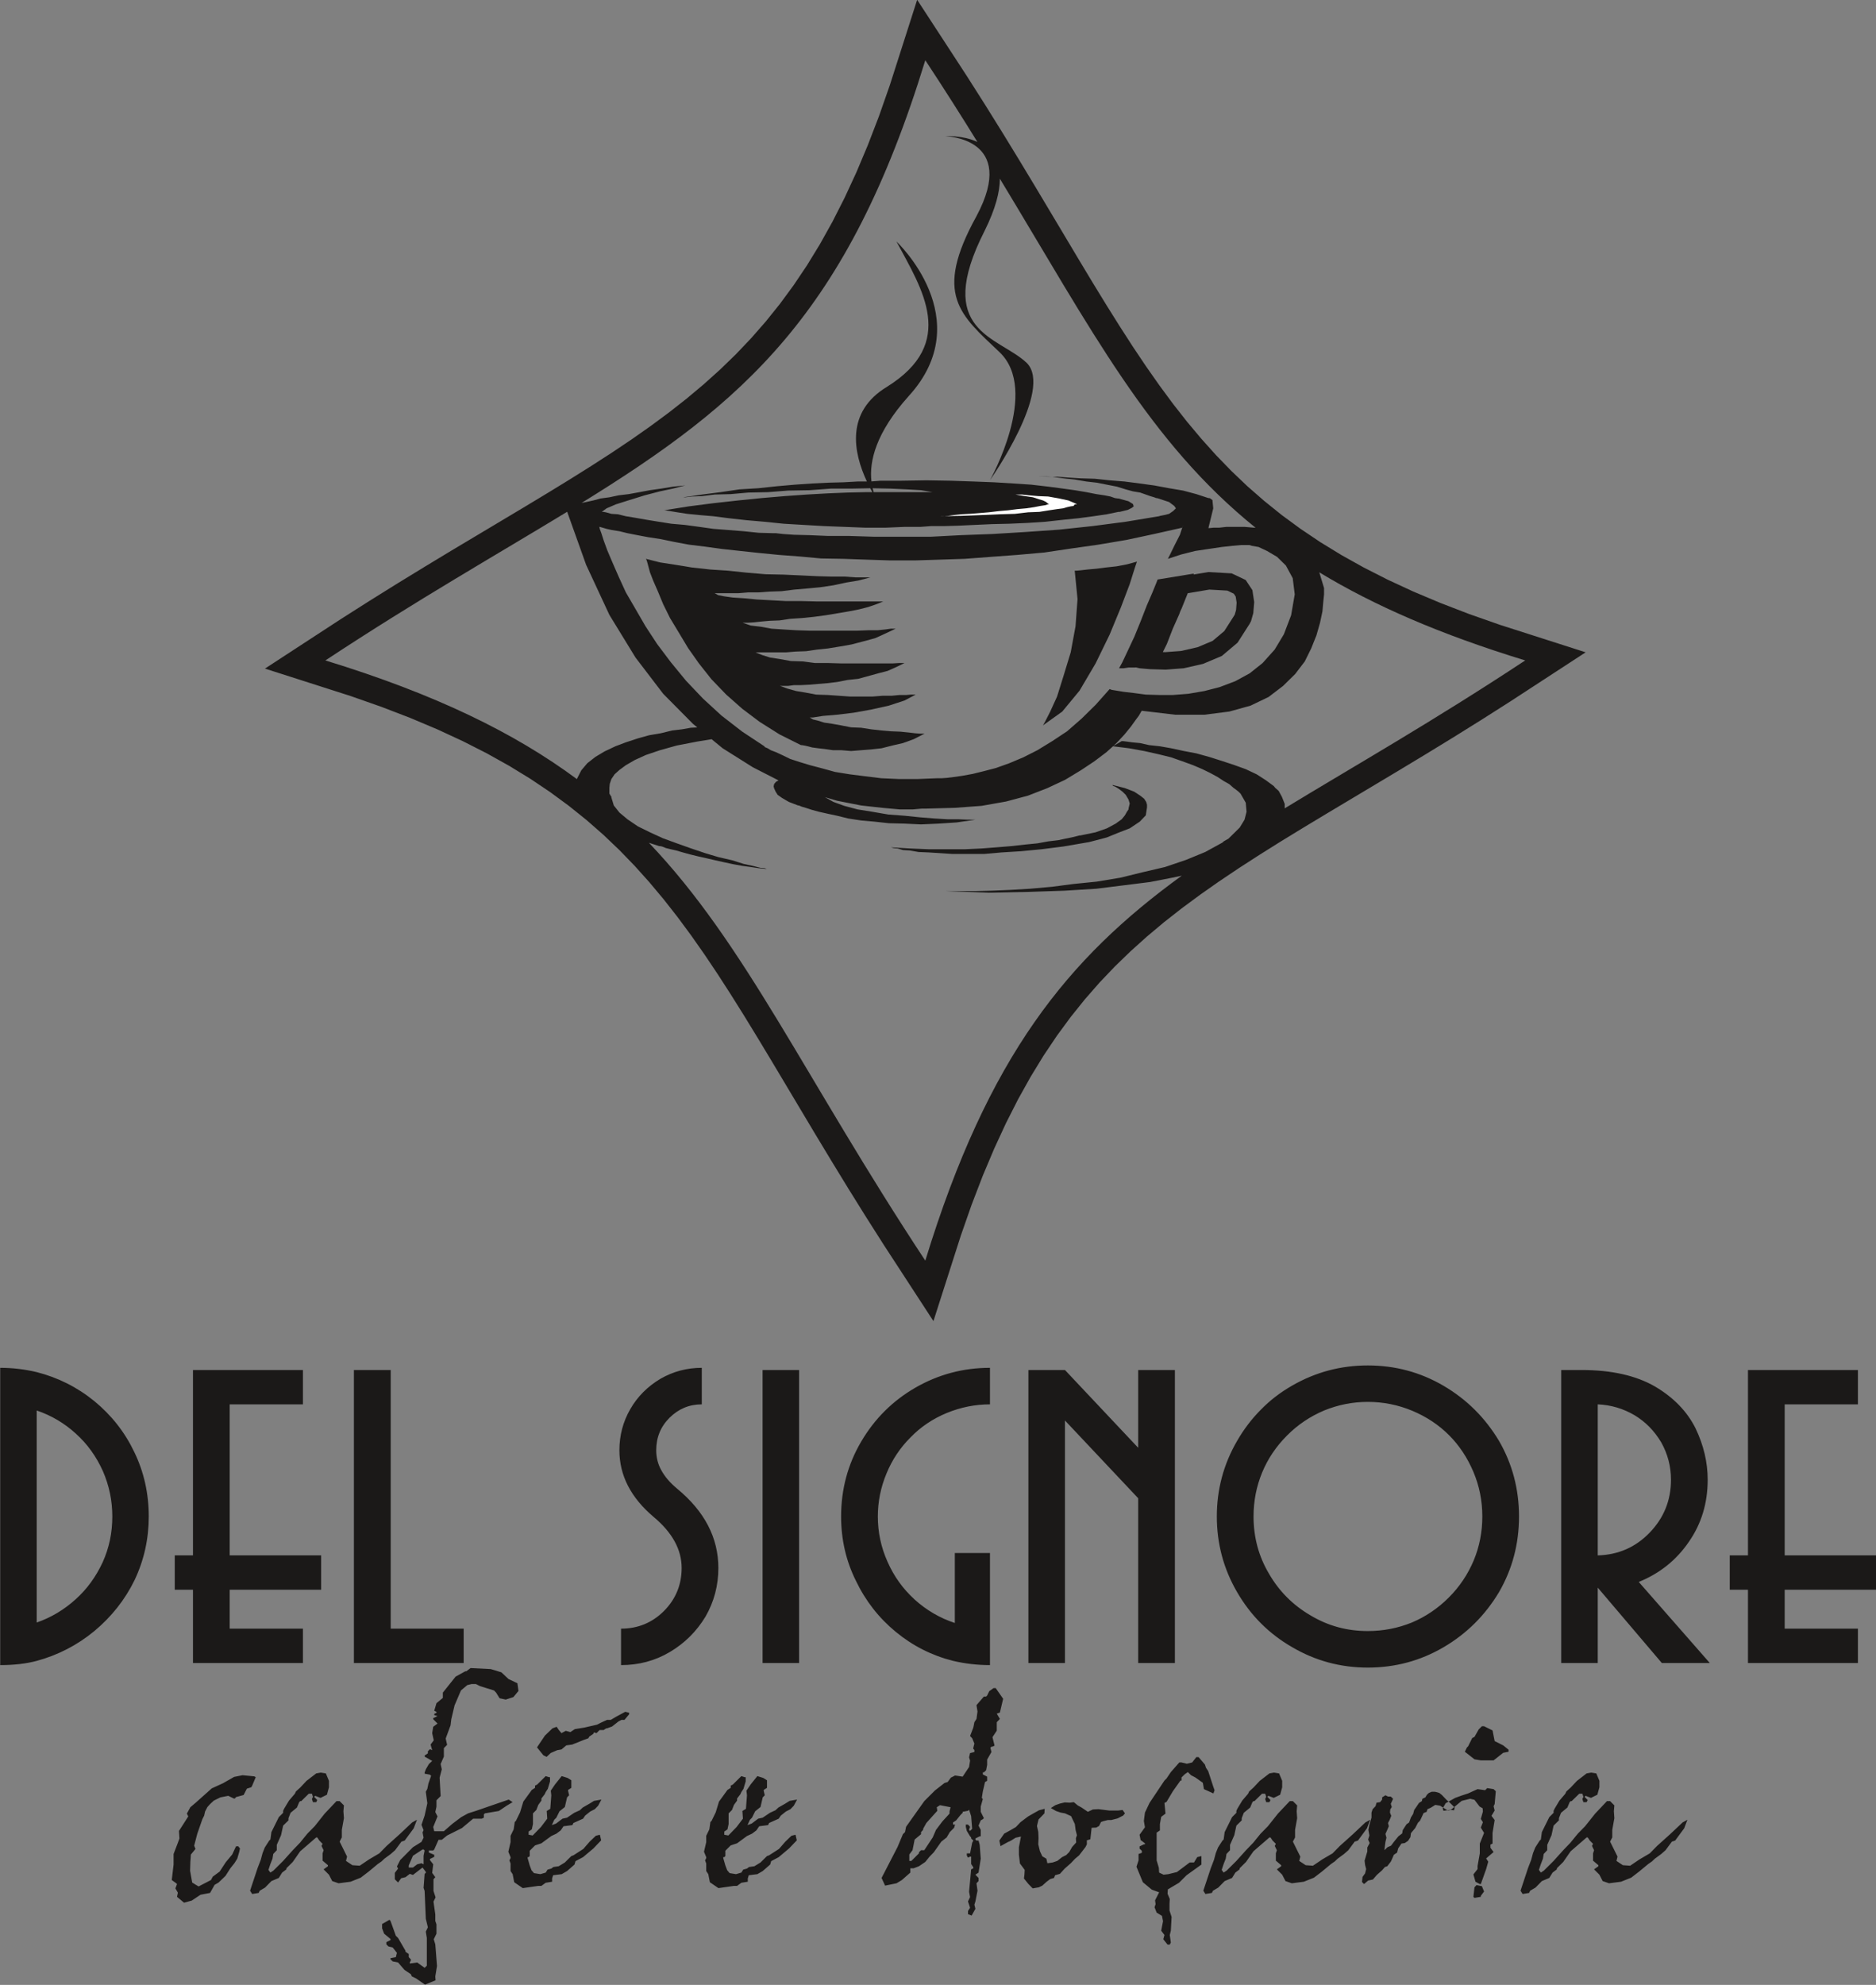
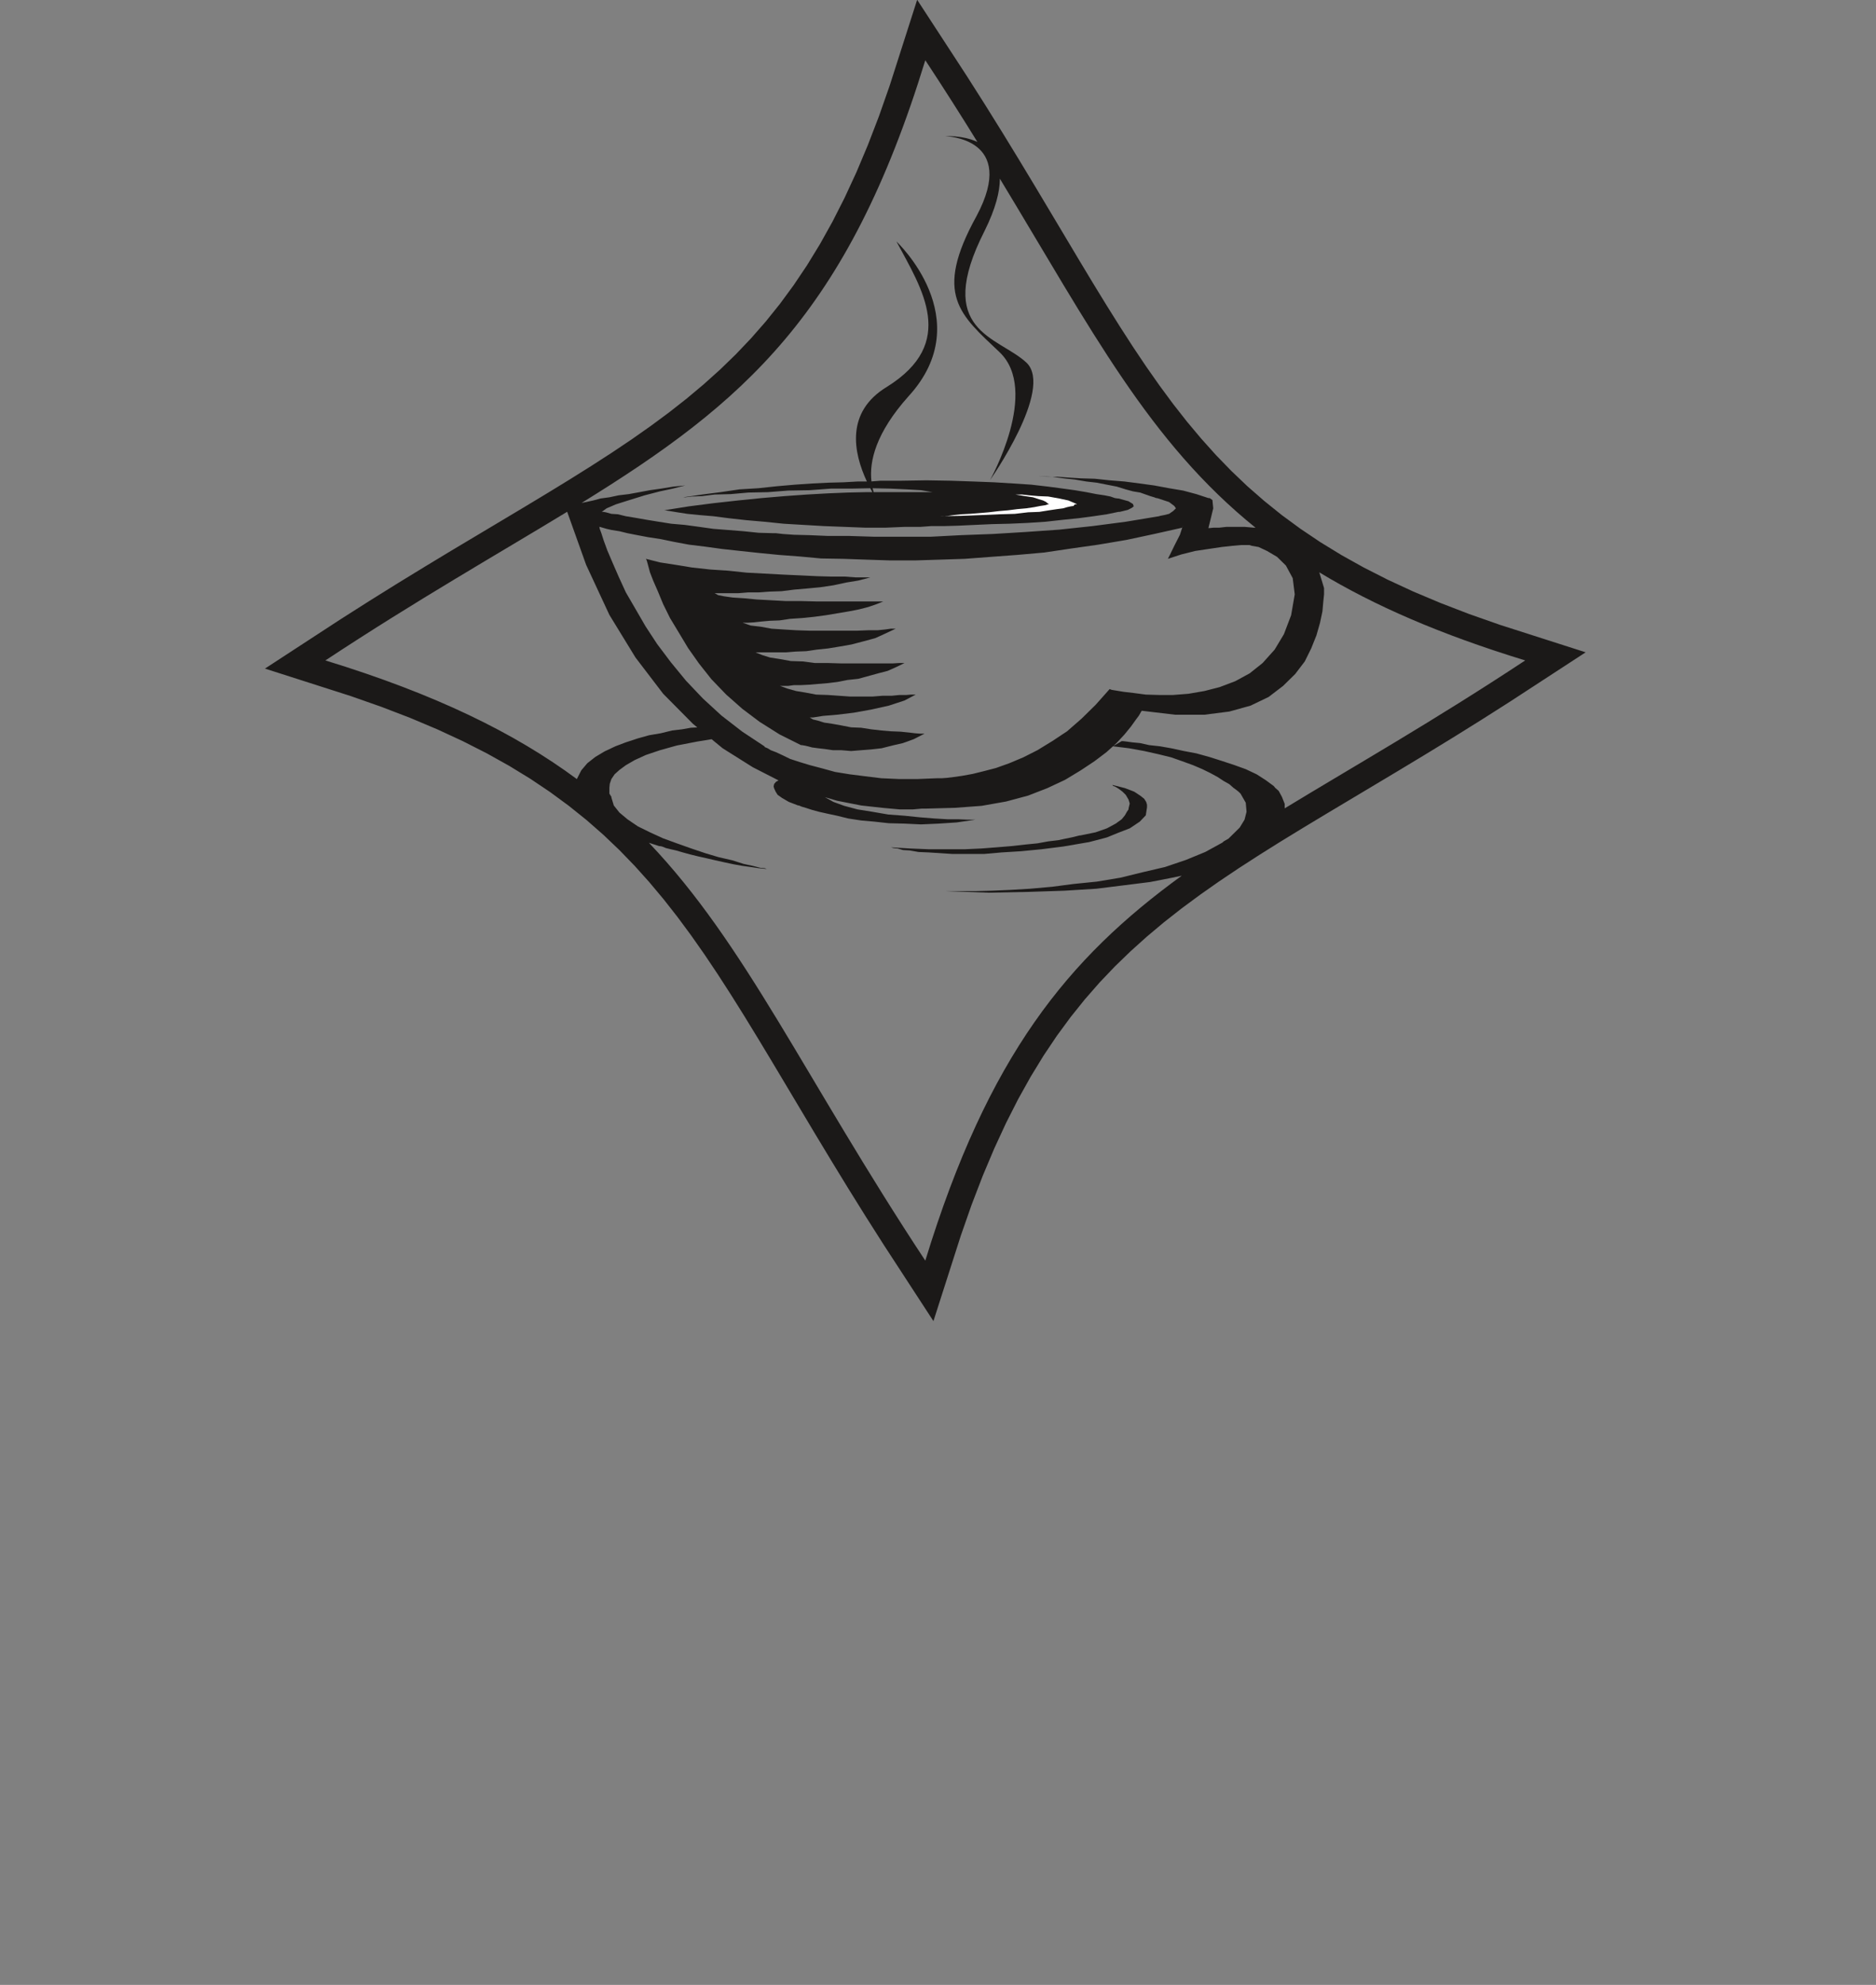
<svg xmlns="http://www.w3.org/2000/svg" width="438pt" height="463.2pt" viewBox="0 0 438 463.2" version="1.1">
  <rect x="0" y="0" width="438" height="463.2" fill="#808080" stroke="none" />
  <defs>
    <clipPath id="clip1">
-       <path d="M 40 389 L 394 389 L 394 463.199 L 40 463.199 Z M 40 389 " />
-     </clipPath>
+       </clipPath>
  </defs>
  <g id="surface1">
-     <path style=" stroke:none;fill-rule:evenodd;fill:rgb(10.594%,9.813%,9.424%);fill-opacity:1;" d="M 0.047 388.578 L 0.047 319.199 C 2.926 319.199 5.77 319.539 8.57 320.203 C 13.527 321.465 18.016 323.711 22.035 326.98 C 26.031 330.27 29.152 334.227 31.355 338.863 C 33.621 343.539 34.73 348.547 34.73 353.891 C 34.73 359.121 33.641 364.062 31.418 368.742 C 29.176 373.34 26.031 377.289 22.035 380.629 C 18.016 383.941 13.527 386.246 8.57 387.594 C 6.07 388.258 3.227 388.578 0.047 388.578 Z M 8.57 329.16 L 8.57 378.641 C 11.953 377.465 14.98 375.648 17.695 373.188 C 20.305 370.836 22.379 367.996 23.961 364.598 C 25.477 361.262 26.223 357.691 26.223 353.891 C 26.223 350.234 25.496 346.688 24.023 343.309 C 22.484 339.891 20.391 336.98 17.762 334.609 C 15.09 332.152 12.031 330.336 8.57 329.16 Z M 70.727 380.07 L 70.727 388.086 L 45.055 388.086 L 45.055 370.988 L 40.801 370.988 L 40.801 362.973 L 45.055 362.973 L 45.055 319.711 L 70.727 319.711 L 70.727 327.727 L 53.629 327.727 L 53.629 362.973 L 74.977 362.973 L 74.977 370.988 L 53.629 370.988 L 53.629 380.07 Z M 108.258 380.07 L 108.258 388.086 L 82.629 388.086 L 82.629 319.711 L 91.223 319.711 L 91.223 380.07 Z M 152.629 354.016 C 147.285 349.508 144.613 344.312 144.613 338.438 C 144.613 334.973 145.469 331.746 147.18 328.797 C 148.844 325.91 151.195 323.559 154.188 321.766 C 157.16 320.055 160.387 319.199 163.852 319.199 L 163.852 327.727 C 160.922 327.727 158.422 328.773 156.328 330.848 C 154.23 332.941 153.211 335.465 153.211 338.438 C 153.211 340.102 153.59 341.641 154.383 343.074 C 155.215 344.613 156.453 346.039 158.078 347.391 C 164.512 352.691 167.719 358.867 167.719 365.918 C 167.719 370.004 166.715 373.789 164.727 377.246 C 162.633 380.715 159.852 383.469 156.391 385.523 C 152.93 387.574 149.129 388.578 144.996 388.578 L 144.996 380.07 C 148.91 380.07 152.266 378.703 155.023 375.945 C 157.758 373.188 159.148 369.832 159.148 365.918 C 159.148 361.621 156.969 357.648 152.629 354.016 Z M 186.57 388.086 L 178.047 388.086 L 178.047 319.711 L 186.57 319.711 Z M 222.926 378.746 L 222.926 362.414 L 231.133 362.414 L 231.133 388.578 C 228.254 388.578 225.383 388.258 222.547 387.594 C 217.539 386.336 213.074 384.066 209.141 380.82 C 205.188 377.57 202.066 373.574 199.82 368.871 C 197.512 364.234 196.379 359.234 196.379 353.891 C 196.379 347.562 197.941 341.727 201.062 336.426 C 204.203 331.078 208.414 326.895 213.715 323.836 C 219.059 320.758 224.871 319.199 231.133 319.199 L 231.133 327.727 C 227.715 327.727 224.34 328.391 221.047 329.738 C 217.754 331.105 214.934 333.008 212.602 335.422 C 210.172 337.836 208.285 340.66 206.965 343.887 C 205.613 347.133 204.953 350.469 204.953 353.891 C 204.953 357.566 205.699 361.09 207.219 364.469 C 208.715 367.867 210.809 370.773 213.523 373.254 C 216.281 375.754 219.422 377.594 222.926 378.746 Z M 274.309 319.711 L 274.309 388.086 L 265.738 388.086 L 265.738 349.637 L 248.641 331.488 L 248.641 388.086 L 240.109 388.086 L 240.109 319.711 L 248.641 319.711 L 265.738 337.859 L 265.738 319.711 Z M 319.344 327.152 C 315.797 327.152 312.395 327.836 309.148 329.16 C 305.879 330.547 302.992 332.473 300.492 334.996 C 297.949 337.539 296.004 340.422 294.68 343.629 C 293.336 346.879 292.672 350.297 292.672 353.891 C 292.672 358.785 293.887 363.246 296.301 367.289 C 298.676 371.395 301.922 374.621 306.004 376.992 C 310.066 379.43 314.512 380.629 319.344 380.629 C 322.934 380.629 326.355 379.965 329.629 378.641 C 332.828 377.289 335.715 375.348 338.258 372.805 C 340.758 370.305 342.703 367.414 344.07 364.164 C 345.422 360.922 346.086 357.48 346.086 353.891 C 346.086 350.254 345.398 346.789 344.008 343.496 C 342.598 340.164 340.695 337.305 338.324 334.93 C 335.93 332.535 333.09 330.633 329.73 329.223 C 326.438 327.855 322.977 327.152 319.344 327.152 Z M 319.344 318.645 C 325.734 318.645 331.633 320.227 337.062 323.41 C 342.449 326.574 346.742 330.848 349.973 336.234 C 353.094 341.621 354.652 347.52 354.652 353.891 C 354.652 360.281 353.094 366.18 349.973 371.566 C 346.742 376.953 342.449 381.227 337.062 384.391 C 331.633 387.574 325.734 389.156 319.344 389.156 C 312.996 389.156 307.117 387.574 301.688 384.391 C 296.258 381.27 291.984 376.973 288.844 371.566 C 285.68 366.137 284.098 360.238 284.098 353.891 C 284.098 347.562 285.68 341.664 288.844 336.234 C 290.359 333.605 292.176 331.191 294.34 329.012 C 296.473 326.809 298.93 324.926 301.688 323.348 C 307.16 320.203 313.039 318.645 319.344 318.645 Z M 373.035 327.727 L 373.035 362.973 C 377.82 362.844 381.883 361.07 385.172 357.648 C 388.465 354.23 390.133 350.129 390.133 345.32 C 390.133 342.199 389.363 339.289 387.867 336.621 C 386.285 333.945 384.215 331.828 381.672 330.289 C 378.996 328.711 376.109 327.855 373.035 327.727 Z M 387.996 388.086 L 373.035 370.496 L 373.035 388.086 L 364.504 388.086 L 364.504 319.711 L 369.273 319.711 C 376.238 319.711 381.969 320.996 386.434 323.578 C 390.773 326.145 393.914 329.395 395.883 333.348 C 397.762 337.281 398.703 341.277 398.703 345.32 C 398.703 350.746 397.254 355.578 394.32 359.789 C 391.395 364.082 387.48 367.203 382.609 369.168 L 399.195 388.086 Z M 433.777 380.07 L 433.777 388.086 L 408.109 388.086 L 408.109 370.988 L 403.855 370.988 L 403.855 362.973 L 408.109 362.973 L 408.109 319.711 L 433.777 319.711 L 433.777 327.727 L 416.68 327.727 L 416.68 362.973 L 438.031 362.973 L 438.031 370.988 L 416.68 370.988 L 416.68 380.07 Z M 433.777 380.07 " />
    <path style=" stroke:none;fill-rule:evenodd;fill:rgb(10.594%,9.813%,9.424%);fill-opacity:1;" d="M 214.133 -0.047 L 225.672 17.648 L 229.965 24.398 L 234.039 30.938 L 237.914 37.273 L 241.617 43.406 L 245.164 49.34 L 248.59 55.074 L 251.898 60.617 L 255.121 65.969 L 258.285 71.133 L 261.406 76.113 L 264.504 80.914 L 267.605 85.539 L 270.73 89.988 L 273.898 94.277 L 277.133 98.402 L 280.465 102.371 L 283.898 106.199 L 287.473 109.883 L 291.203 113.441 L 295.129 116.871 L 299.254 120.191 L 303.629 123.402 L 308.254 126.512 L 313.176 129.523 L 318.414 132.445 L 323.996 135.281 L 329.945 138.035 L 336.285 140.703 L 343.039 143.305 L 350.234 145.828 L 370.211 152.227 L 352.512 163.762 L 345.762 168.055 L 339.223 172.129 L 332.887 176.004 L 326.754 179.703 L 320.82 183.254 L 315.09 186.676 L 309.547 189.988 L 304.191 193.215 L 299.027 196.371 L 294.047 199.496 L 289.246 202.594 L 284.621 205.695 L 280.172 208.82 L 275.883 211.988 L 271.758 215.223 L 267.789 218.551 L 263.965 221.988 L 260.273 225.559 L 256.719 229.289 L 253.285 233.215 L 249.969 237.344 L 246.758 241.711 L 243.648 246.344 L 240.637 251.266 L 237.715 256.504 L 234.879 262.086 L 232.129 268.035 L 229.453 274.371 L 226.855 281.129 L 224.336 288.324 L 217.934 308.301 L 206.398 290.602 L 202.105 283.852 L 198.031 277.312 L 194.156 270.977 L 190.453 264.844 L 186.906 258.91 L 183.484 253.176 L 180.172 247.633 L 176.945 242.281 L 173.785 237.117 L 170.664 232.137 L 167.566 227.336 L 164.465 222.711 L 161.34 218.262 L 158.172 213.977 L 154.934 209.852 L 151.609 205.879 L 148.172 202.051 L 144.602 198.367 L 140.867 194.809 L 136.945 191.371 L 132.816 188.059 L 128.449 184.848 L 123.816 181.738 L 118.895 178.727 L 113.656 175.805 L 108.074 172.969 L 102.129 170.215 L 95.785 167.539 L 89.031 164.945 L 81.84 162.422 L 61.859 156.027 L 79.559 144.488 L 86.309 140.195 L 92.848 136.121 L 99.184 132.246 L 105.316 128.539 L 111.254 124.996 L 116.984 121.574 L 122.527 118.262 L 127.879 115.035 L 133.047 111.871 L 138.023 108.754 L 142.824 105.656 L 147.449 102.555 L 151.898 99.43 L 156.184 96.262 L 160.309 93.027 L 164.281 89.699 L 168.109 86.262 L 171.797 82.688 L 175.352 78.953 L 178.785 75.035 L 182.102 70.906 L 185.312 66.535 L 188.422 61.906 L 191.434 56.984 L 194.355 51.746 L 197.191 46.164 L 199.945 40.215 L 202.617 33.871 L 205.215 27.121 L 207.738 19.926 Z M 181.773 182.121 L 181.18 182.441 L 180.715 182.996 L 180.715 183.18 L 180.617 183.453 L 180.715 183.914 L 181.09 184.746 L 181.555 185.48 L 182.59 186.219 L 184.18 187.141 L 186.34 187.969 L 186.523 187.969 L 187.18 188.246 L 188.117 188.52 L 189.523 188.98 L 191.211 189.441 L 193.27 189.902 L 195.426 190.363 L 198.051 191.008 L 201.051 191.469 L 204.145 191.742 L 207.52 192.113 L 211.176 192.203 L 215.02 192.387 L 219.145 192.203 L 223.363 191.926 L 227.766 191.281 L 225.891 191.281 L 223.828 191.191 L 221.301 191.191 L 218.211 191.008 L 214.738 190.73 L 211.176 190.363 L 207.426 190.086 L 203.676 189.441 L 200.211 188.887 L 197.113 188.059 L 194.586 187.141 L 192.59 186.031 L 195.426 186.863 L 201.051 187.969 L 206.02 188.52 L 210.051 188.887 L 213.145 188.887 L 215.211 188.703 L 216.145 188.703 L 222.891 188.52 L 229.172 188.059 L 234.891 187.047 L 240.047 185.664 L 244.547 183.914 L 248.672 181.984 L 252.328 179.773 L 255.516 177.656 L 258.324 175.535 L 259.852 174.16 L 263.574 174.617 L 267.137 175.262 L 270.422 175.996 L 273.422 176.734 L 276.047 177.656 L 278.574 178.574 L 280.73 179.496 L 282.605 180.414 L 284.297 181.336 L 285.699 182.258 L 287.012 182.996 L 287.945 183.824 L 288.695 184.371 L 289.164 184.746 L 289.445 185.02 L 289.633 185.203 L 290.852 187.324 L 291.039 189.441 L 290.57 191.281 L 289.445 193.121 L 288.039 194.508 L 286.824 195.703 L 285.699 196.348 L 285.422 196.621 L 281.387 198.828 L 276.887 200.676 L 272.012 202.328 L 266.855 203.531 L 261.605 204.82 L 256.074 205.738 L 250.641 206.289 L 245.672 206.938 L 240.516 207.398 L 235.828 207.676 L 231.609 207.859 L 227.859 207.949 L 220.645 207.949 L 230.859 208.32 L 240.234 208.133 L 248.484 207.859 L 255.984 207.398 L 262.637 206.57 L 268.547 205.828 L 273.699 204.82 L 275.914 204.355 C 249.336 223.637 230.691 246.344 216.035 294.191 C 187.824 251.449 174.129 220.371 151.504 196.676 L 153.902 197.453 L 154.09 197.453 L 154.559 197.539 L 155.496 197.914 L 156.621 198.188 L 157.84 198.465 L 159.43 198.926 L 161.117 199.387 L 162.992 199.848 L 165.055 200.309 L 167.023 200.766 L 169.09 201.227 L 171.242 201.688 L 173.305 202.059 L 175.273 202.328 L 177.148 202.609 L 179.023 202.789 L 178.555 202.609 L 177.523 202.516 L 175.742 202.059 L 173.59 201.598 L 170.965 200.766 L 167.773 200.031 L 164.68 199.109 L 161.398 198.004 L 158.027 196.809 L 154.746 195.609 L 151.746 194.23 L 148.934 192.848 L 146.496 191.191 L 144.621 189.621 L 143.309 187.969 L 142.746 186.121 L 142.746 185.941 L 142.559 185.664 L 142.277 185.203 L 142.277 183.824 L 142.371 182.902 L 142.746 181.797 L 143.496 180.691 L 144.621 179.68 L 146.121 178.574 L 148.184 177.379 L 150.809 176.18 L 154.09 175.074 L 158.027 173.973 L 162.805 173.051 L 166.145 172.504 L 168.715 174.617 L 175.742 179.035 Z M 155.027 119.09 L 155.309 119.09 L 156.434 119.273 L 158.117 119.551 L 160.465 119.914 L 163.273 120.195 L 166.555 120.469 L 170.117 120.93 L 174.242 121.391 L 178.465 121.758 L 182.965 122.219 L 187.648 122.496 L 192.426 122.773 L 197.113 122.953 L 201.988 123.141 L 206.77 123.141 L 211.27 122.953 L 214.926 122.953 L 217.363 122.773 L 220.363 122.773 L 223.641 122.68 L 227.578 122.496 L 231.609 122.312 L 235.641 122.219 L 239.859 122.035 L 244.078 121.758 L 248.203 121.301 L 251.859 120.93 L 255.328 120.469 L 258.422 120.012 L 261.137 119.453 L 261.422 119.453 L 262.172 119.273 L 263.297 118.996 L 264.23 118.535 L 264.699 118.164 L 264.512 117.617 L 263.48 116.973 L 261.137 116.328 L 260.949 116.328 L 260.297 116.234 L 259.262 115.867 L 257.855 115.59 L 255.98 115.312 L 253.641 114.852 L 250.922 114.395 L 248.203 114.023 L 244.734 113.562 L 240.797 113.105 L 236.578 112.828 L 232.078 112.551 L 227.297 112.367 L 221.953 112.184 L 216.336 112.09 L 210.336 112.184 L 205.551 112.184 L 203.461 112.348 C 202.922 107.672 204.469 101.004 212.152 92.441 C 228.617 74.402 209.301 56.363 209.301 56.363 C 215.316 67.559 223.551 79.996 207.09 90.266 C 197.359 96.145 199.234 105.605 202.398 112.367 L 200.211 112.367 L 196.926 112.551 L 193.363 112.645 L 189.617 112.828 L 185.59 113.105 L 181.367 113.473 L 177.055 113.934 L 172.648 114.203 L 168.242 114.852 L 163.93 115.406 L 159.527 116.051 L 159.992 116.051 L 161.59 115.867 L 163.93 115.773 L 166.84 115.406 L 170.59 115.312 L 174.715 114.945 L 179.305 114.852 L 183.992 114.484 L 189.055 114.395 L 194.02 114.023 L 198.801 114.023 L 203.18 113.938 C 203.348 114.254 203.512 114.559 203.68 114.852 L 202.086 114.852 L 197.863 114.945 L 193.363 115.129 L 188.398 115.406 L 183.242 115.773 L 177.805 116.234 L 172.367 116.785 L 166.555 117.43 L 160.84 118.164 Z M 203.734 113.938 L 207.895 114.023 L 211.738 114.203 L 215.02 114.395 L 217.738 114.852 L 203.98 114.852 C 203.887 114.559 203.805 114.254 203.734 113.938 Z M 276.047 123.141 L 269.48 124.613 L 263.012 125.996 L 256.449 127.102 L 249.984 128.02 L 243.797 128.941 L 237.516 129.496 L 231.328 129.953 L 225.234 130.414 L 219.426 130.602 L 213.613 130.785 L 207.895 130.785 L 202.27 130.602 L 196.926 130.414 L 191.676 130.324 L 186.715 129.863 L 181.84 129.496 L 177.148 129.035 L 172.84 128.574 L 168.617 128.113 L 164.59 127.562 L 160.84 127.102 L 157.367 126.453 L 154.277 125.812 L 151.277 125.352 L 148.84 124.891 L 146.496 124.43 L 144.621 123.969 L 142.84 123.691 L 141.621 123.414 L 140.684 123.141 L 140.027 122.953 L 139.934 122.953 L 140.027 123.414 L 140.402 124.43 L 140.965 126.18 L 141.809 128.48 L 143.027 131.336 L 144.434 134.559 L 146.121 138.242 L 148.371 142.109 L 150.715 146.16 L 153.434 150.305 L 156.621 154.539 L 160.18 158.871 L 164.117 163.012 L 168.43 166.973 L 173.305 170.746 L 178.465 174.156 L 178.555 174.34 L 179.215 174.617 L 179.965 175.074 L 181.18 175.535 L 182.773 176.273 L 184.465 177.102 L 186.715 177.84 L 189.148 178.574 L 191.961 179.312 L 194.961 180.141 L 198.336 180.691 L 201.988 181.152 L 205.738 181.613 L 209.863 181.797 L 214.27 181.797 L 218.77 181.613 L 219.895 181.613 L 221.113 181.523 L 222.613 181.336 L 224.578 181.062 L 227.109 180.602 L 229.734 179.953 L 232.547 179.219 L 235.641 178.113 L 238.922 176.734 L 242.203 175.074 L 245.672 172.953 L 249.141 170.656 L 252.516 167.711 L 255.797 164.488 L 259.074 160.805 L 259.547 160.988 L 260.672 161.172 L 262.355 161.449 L 264.699 161.723 L 267.512 162.094 L 270.605 162.184 L 273.887 162.184 L 277.449 161.906 L 281.199 161.262 L 284.762 160.344 L 288.414 158.961 L 291.789 157.121 L 294.789 154.727 L 297.602 151.594 L 299.758 148.004 L 301.445 143.578 L 302.289 138.703 L 301.82 134.93 L 300.227 131.98 L 298.164 129.953 L 295.82 128.574 L 293.852 127.652 L 292.258 127.371 L 291.695 127.191 L 289.82 127.191 L 287.758 127.371 L 285.23 127.652 L 279.047 128.574 L 275.762 129.402 L 272.672 130.414 L 273.137 129.496 L 274.172 127.371 L 275.48 124.797 L 276.23 122.496 Z M 162.805 169.754 L 161.305 169.828 L 159.242 170.195 L 156.902 170.473 L 154.277 171.117 L 151.559 171.578 L 148.934 172.312 L 146.121 173.234 L 143.684 174.156 L 141.152 175.352 L 138.996 176.641 L 137.121 178.113 L 135.715 179.773 L 134.777 181.613 L 134.695 181.82 C 120.133 171.031 101.684 162.004 75.969 154.121 C 97.59 139.859 116.215 129.305 132.422 119.43 L 136.84 131.797 L 142.277 143.492 L 148.371 153.438 L 154.84 161.906 L 161.773 168.906 Z M 261.887 172.953 L 262.172 172.953 L 263.012 173.051 L 264.324 173.234 L 266.199 173.414 L 268.262 173.879 L 270.797 174.156 L 273.422 174.617 L 276.422 175.262 L 279.324 175.812 L 282.324 176.641 L 285.23 177.562 L 288.039 178.484 L 290.852 179.496 L 293.383 180.691 L 295.539 182.074 L 297.414 183.453 L 297.695 183.824 L 298.539 184.562 L 299.289 185.941 L 299.945 187.598 L 299.945 188.641 C 316.086 178.816 334.617 168.309 356.098 154.121 C 336.27 148.051 320.762 141.289 308.02 133.562 L 309.133 137.23 L 309.133 138.703 L 308.945 140.539 L 308.758 142.664 L 308.195 145.328 L 307.352 148.281 L 306.133 151.32 L 304.633 154.355 L 302.383 157.305 L 299.57 160.066 L 296.195 162.645 L 291.977 164.672 L 287.012 166.051 L 281.199 166.789 L 274.355 166.789 L 266.574 165.867 L 266.387 166.145 L 265.922 166.973 L 265.172 167.984 L 264.047 169.551 L 262.547 171.395 L 260.672 173.414 L 259.906 174.109 Z M 231.148 112.035 C 231.148 112.035 242.863 91.199 233.363 82.176 C 224.184 73.469 217.852 68.805 227.98 50.453 C 237.797 32.102 220.699 31.789 220.699 31.789 C 220.699 31.789 224.688 31.492 228.203 33.129 C 224.438 27.039 220.414 20.695 216.035 14.059 C 197.891 73.289 173.645 93.996 135.797 117.363 L 136.84 117.156 L 138.527 116.785 L 140.215 116.328 L 142.277 116.051 L 144.434 115.59 L 146.777 115.312 L 149.309 114.852 L 151.746 114.395 L 154.371 114.023 L 157.184 113.562 L 159.992 113.289 L 159.242 113.473 L 157.09 114.023 L 154.09 114.664 L 150.527 115.59 L 146.965 116.695 L 143.777 117.703 L 141.621 118.629 L 140.496 119.453 L 140.871 119.453 L 141.434 119.551 L 142.746 119.914 L 144.246 120.012 L 146.121 120.469 L 148.371 120.84 L 150.996 121.301 L 153.809 121.758 L 156.715 122.219 L 159.898 122.496 L 163.273 122.953 L 166.555 123.414 L 170.117 123.691 L 173.59 123.969 L 177.148 124.336 L 180.617 124.43 L 181.18 124.43 L 182.773 124.613 L 185.398 124.797 L 189.055 124.891 L 193.363 125.074 L 198.336 125.074 L 204.145 125.258 L 217.27 125.258 L 224.297 124.891 L 231.797 124.613 L 239.391 124.152 L 247.266 123.602 L 255.047 122.773 L 262.824 121.758 L 270.605 120.469 L 270.887 120.379 L 271.824 120.195 L 272.949 119.914 L 273.887 119.273 L 274.547 118.629 L 274.172 118.078 L 272.949 117.156 L 270.137 116.234 L 269.949 116.234 L 269.48 116.051 L 268.547 115.773 L 267.512 115.406 L 266.199 114.945 L 264.512 114.664 L 262.824 114.203 L 260.762 113.562 L 258.422 113.105 L 256.074 112.645 L 253.641 112.367 L 250.922 111.906 L 248.297 111.629 L 245.672 111.262 L 242.859 111.164 L 239.859 111.164 L 242.578 111.164 L 244.547 111.262 L 246.891 111.262 L 249.422 111.445 L 252.328 111.629 L 255.609 111.723 L 259.074 112.09 L 262.547 112.367 L 266.105 112.828 L 269.48 113.289 L 272.949 113.934 L 276.23 114.484 L 279.324 115.312 L 282.137 116.234 L 282.422 116.234 L 283.074 116.695 L 283.262 118.629 L 282.137 123.234 L 282.422 123.234 L 283.355 123.141 L 284.672 123.141 L 286.352 122.953 L 290.57 122.953 L 292.727 123.141 L 293.141 123.156 C 268.277 103.105 254.914 77.141 233.445 41.699 C 233.445 44.738 232.445 48.703 229.883 53.871 C 217.852 77.512 233.047 78.445 239.695 84.664 C 246.031 90.887 231.148 112.035 231.148 112.035 Z M 231.148 112.035 " />
    <path style=" stroke:none;fill-rule:evenodd;fill:rgb(10.594%,9.813%,9.424%);fill-opacity:1;" d="M 259.73 183.18 L 259.824 183.363 L 260.48 183.641 L 261.23 184.102 L 262.074 184.746 L 262.824 185.48 L 263.48 186.586 L 263.762 187.508 L 263.48 188.703 L 263.48 188.891 L 263.105 189.441 L 262.637 190.27 L 261.887 191.191 L 260.48 192.203 L 258.422 193.309 L 255.797 194.23 L 252.234 194.965 L 252.047 194.965 L 251.297 195.152 L 250.172 195.426 L 248.766 195.703 L 247.078 196.07 L 244.734 196.348 L 242.203 196.809 L 239.391 197.086 L 236.109 197.453 L 232.734 197.73 L 229.172 198.004 L 225.234 198.188 L 216.895 198.188 L 212.395 198.004 L 207.895 197.73 L 207.988 197.73 L 208.645 197.914 L 209.586 198.004 L 210.801 198.371 L 212.395 198.465 L 214.461 198.828 L 216.801 198.926 L 222.426 199.289 L 229.734 199.289 L 233.859 198.926 L 238.359 198.648 L 243.141 198.188 L 248.297 197.539 L 253.641 196.621 L 254.203 196.531 L 255.98 196.07 L 258.422 195.426 L 261.137 194.32 L 263.762 193.309 L 266.105 191.742 L 267.512 190.27 L 267.797 188.43 L 267.797 187.785 L 267.605 187.141 L 267.137 186.402 L 266.199 185.664 L 264.797 184.746 L 262.637 183.914 Z M 259.73 183.18 " />
-     <path style=" stroke:none;fill-rule:evenodd;fill:rgb(10.594%,9.813%,9.424%);fill-opacity:1;" d="M 150.809 130.414 L 150.996 130.785 L 151.277 131.797 L 151.746 133.547 L 152.496 135.48 L 153.621 138.059 L 154.84 141.004 L 156.434 144.227 L 158.492 147.637 L 160.648 151.227 L 163.18 154.816 L 166.09 158.496 L 169.555 162.094 L 173.305 165.406 L 177.34 168.445 L 182.023 171.395 L 186.992 173.879 L 187.18 173.879 L 187.742 173.973 L 188.59 174.156 L 189.617 174.43 L 191.02 174.617 L 192.613 174.801 L 194.488 175.074 L 196.461 175.074 L 198.711 175.262 L 201.051 175.074 L 203.395 174.891 L 205.836 174.617 L 208.363 173.973 L 210.801 173.414 L 213.336 172.496 L 215.863 171.203 L 214.738 171.203 L 213.613 171.117 L 212.113 170.934 L 210.238 170.746 L 207.988 170.656 L 205.836 170.473 L 203.395 170.195 L 201.051 169.828 L 198.711 169.734 L 196.363 169.273 L 194.301 168.906 L 192.426 168.629 L 190.93 168.164 L 189.805 167.895 L 189.055 167.434 L 189.805 167.434 L 192.145 167.066 L 195.426 166.789 L 199.27 166.328 L 203.395 165.59 L 207.52 164.672 L 211.176 163.473 L 213.801 162.094 L 212.676 162.094 L 211.645 162.184 L 210.051 162.184 L 208.176 162.367 L 206.02 162.367 L 203.676 162.555 L 198.52 162.555 L 195.895 162.367 L 193.27 162.184 L 190.555 162.094 L 188.117 161.633 L 185.867 161.262 L 183.898 160.711 L 182.117 160.066 L 183.992 160.066 L 185.398 159.883 L 186.992 159.883 L 188.867 159.789 L 191.02 159.605 L 193.27 159.422 L 195.52 159.145 L 197.863 158.684 L 200.395 158.41 L 205.086 157.121 L 207.238 156.566 L 209.301 155.645 L 211.176 154.727 L 209.863 154.727 L 208.461 154.816 L 196.363 154.816 L 193.363 154.727 L 190.273 154.727 L 187.465 154.355 L 184.648 154.266 L 182.117 153.805 L 179.773 153.438 L 177.992 152.883 L 176.398 152.238 L 183.523 152.238 L 185.773 152.055 L 188.215 151.965 L 190.742 151.594 L 193.363 151.32 L 196.176 150.859 L 198.801 150.398 L 201.613 149.66 L 204.336 148.926 L 206.77 147.82 L 209.113 146.715 L 207.988 146.715 L 206.676 146.898 L 204.895 147.078 L 202.738 147.078 L 200.211 147.176 L 188.867 147.176 L 185.867 147.078 L 182.965 146.898 L 180.148 146.715 L 177.617 146.254 L 175.273 145.977 L 173.398 145.328 L 174.523 145.328 L 175.93 145.242 L 177.617 145.059 L 179.68 144.871 L 182.023 144.781 L 184.465 144.414 L 187.273 144.227 L 189.992 143.953 L 192.801 143.578 L 198.238 142.664 L 200.586 142.203 L 202.738 141.648 L 204.613 141.004 L 206.211 140.359 L 190.742 140.359 L 187.18 140.27 L 183.523 140.27 L 180.148 140.086 L 176.68 139.898 L 173.773 139.621 L 171.055 139.441 L 169.09 139.164 L 167.68 138.887 L 166.84 138.426 L 172.465 138.426 L 174.715 138.242 L 177.055 138.242 L 179.68 138.059 L 182.492 137.965 L 185.398 137.598 L 188.59 137.32 L 191.488 137.047 L 194.586 136.586 L 197.586 135.941 L 200.395 135.48 L 203.211 134.742 L 199.738 134.742 L 197.301 134.559 L 194.301 134.559 L 190.93 134.469 L 186.992 134.281 L 182.965 134.098 L 178.742 134.008 L 174.34 133.637 L 170.023 133.18 L 165.805 132.902 L 161.59 132.441 L 157.652 131.797 L 154.09 131.246 Z M 150.809 130.414 " />
-     <path style=" stroke:none;fill-rule:evenodd;fill:rgb(10.594%,9.813%,9.424%);fill-opacity:1;" d="M 250.922 133.18 L 251.297 133.18 L 252.328 133.086 L 253.922 132.902 L 255.98 132.719 L 258.137 132.441 L 260.672 132.164 L 263.105 131.703 L 265.449 131.059 L 264.98 132.441 L 263.762 136.309 L 261.699 141.742 L 259.074 148.094 L 255.797 154.816 L 252.047 161.172 L 248.016 166.051 L 243.516 169.273 L 243.984 168.445 L 245.203 166.051 L 246.797 162.555 L 248.297 157.766 L 249.984 152.238 L 251.109 146.16 L 251.578 139.809 Z M 250.922 133.18 " />
+     <path style=" stroke:none;fill-rule:evenodd;fill:rgb(10.594%,9.813%,9.424%);fill-opacity:1;" d="M 150.809 130.414 L 150.996 130.785 L 151.277 131.797 L 151.746 133.547 L 152.496 135.48 L 153.621 138.059 L 154.84 141.004 L 156.434 144.227 L 158.492 147.637 L 160.648 151.227 L 163.18 154.816 L 166.09 158.496 L 169.555 162.094 L 173.305 165.406 L 177.34 168.445 L 182.023 171.395 L 186.992 173.879 L 187.18 173.879 L 187.742 173.973 L 188.59 174.156 L 189.617 174.43 L 191.02 174.617 L 192.613 174.801 L 194.488 175.074 L 196.461 175.074 L 198.711 175.262 L 201.051 175.074 L 203.395 174.891 L 205.836 174.617 L 208.363 173.973 L 210.801 173.414 L 213.336 172.496 L 215.863 171.203 L 214.738 171.203 L 213.613 171.117 L 212.113 170.934 L 210.238 170.746 L 207.988 170.656 L 205.836 170.473 L 203.395 170.195 L 201.051 169.828 L 198.711 169.734 L 196.363 169.273 L 194.301 168.906 L 192.426 168.629 L 190.93 168.164 L 189.805 167.895 L 189.055 167.434 L 189.805 167.434 L 192.145 167.066 L 195.426 166.789 L 199.27 166.328 L 203.395 165.59 L 207.52 164.672 L 211.176 163.473 L 213.801 162.094 L 212.676 162.094 L 211.645 162.184 L 210.051 162.184 L 208.176 162.367 L 206.02 162.367 L 203.676 162.555 L 198.52 162.555 L 195.895 162.367 L 193.27 162.184 L 190.555 162.094 L 188.117 161.633 L 185.867 161.262 L 183.898 160.711 L 182.117 160.066 L 183.992 160.066 L 185.398 159.883 L 186.992 159.883 L 188.867 159.789 L 191.02 159.605 L 193.27 159.422 L 195.52 159.145 L 197.863 158.684 L 200.395 158.41 L 205.086 157.121 L 207.238 156.566 L 209.301 155.645 L 211.176 154.727 L 209.863 154.727 L 208.461 154.816 L 196.363 154.816 L 193.363 154.727 L 190.273 154.727 L 187.465 154.355 L 184.648 154.266 L 182.117 153.805 L 179.773 153.438 L 177.992 152.883 L 176.398 152.238 L 183.523 152.238 L 185.773 152.055 L 188.215 151.965 L 190.742 151.594 L 193.363 151.32 L 196.176 150.859 L 198.801 150.398 L 201.613 149.66 L 204.336 148.926 L 206.77 147.82 L 209.113 146.715 L 207.988 146.715 L 206.676 146.898 L 204.895 147.078 L 202.738 147.078 L 200.211 147.176 L 188.867 147.176 L 185.867 147.078 L 182.965 146.898 L 180.148 146.715 L 177.617 146.254 L 175.273 145.977 L 173.398 145.328 L 174.523 145.328 L 175.93 145.242 L 177.617 145.059 L 179.68 144.871 L 182.023 144.781 L 184.465 144.414 L 187.273 144.227 L 189.992 143.953 L 192.801 143.578 L 198.238 142.664 L 200.586 142.203 L 202.738 141.648 L 204.613 141.004 L 206.211 140.359 L 190.742 140.359 L 187.18 140.27 L 183.523 140.27 L 180.148 140.086 L 176.68 139.898 L 173.773 139.621 L 171.055 139.441 L 169.09 139.164 L 167.68 138.887 L 166.84 138.426 L 172.465 138.426 L 174.715 138.242 L 177.055 138.242 L 179.68 138.059 L 182.492 137.965 L 185.398 137.598 L 188.59 137.32 L 191.488 137.047 L 194.586 136.586 L 197.586 135.941 L 200.395 135.48 L 203.211 134.742 L 199.738 134.742 L 197.301 134.559 L 194.301 134.559 L 190.93 134.469 L 186.992 134.281 L 182.965 134.098 L 174.34 133.637 L 170.023 133.18 L 165.805 132.902 L 161.59 132.441 L 157.652 131.797 L 154.09 131.246 Z M 150.809 130.414 " />
    <path style=" stroke:none;fill-rule:evenodd;fill:rgb(100%,100%,100%);fill-opacity:1;" d="M 237.047 115.406 L 238.641 115.406 L 240.328 115.59 L 242.391 115.773 L 244.734 115.867 L 247.266 116.328 L 249.422 116.785 L 251.391 117.617 L 251.297 117.703 L 250.922 117.703 L 250.641 118.078 L 249.984 118.164 L 249.141 118.352 L 248.203 118.629 L 246.797 118.812 L 244.922 119.09 L 242.672 119.453 L 240.047 119.551 L 236.953 119.914 L 233.391 120.012 L 229.266 120.195 L 224.484 120.379 L 219.238 120.469 L 220.176 120.469 L 221.395 120.379 L 222.703 120.195 L 224.484 120.012 L 226.453 119.914 L 228.703 119.734 L 230.859 119.551 L 233.203 119.273 L 235.359 119.09 L 237.516 118.812 L 239.578 118.629 L 241.453 118.352 L 242.859 118.078 L 244.078 117.891 L 244.922 117.617 L 244.547 117.434 L 244.266 117.156 L 243.516 116.785 L 242.578 116.512 L 241.172 116.051 L 239.297 115.773 Z M 237.047 115.406 " />
-     <path style=" stroke:none;fill-rule:evenodd;fill:rgb(10.594%,9.813%,9.424%);fill-opacity:1;" d="M 291.773 145.551 L 292.09 144.934 L 292.613 143.078 L 292.824 140.504 L 292.402 137.719 L 290.836 135.352 L 287.578 133.805 L 282.129 133.496 L 278.664 134.078 L 278.711 133.859 L 270.273 135.238 L 269.992 135.977 L 269.055 138.277 L 267.742 141.316 L 266.34 144.91 L 264.84 148.59 L 263.242 151.996 L 262.023 154.578 L 261.273 155.953 L 262.305 155.953 L 263.523 155.773 L 264.93 155.773 L 265.238 155.754 L 266.074 155.953 L 268.488 156.164 L 272.16 156.27 L 276.355 155.953 L 280.867 154.93 L 285.273 153.074 L 288.941 149.98 Z M 275.57 142.652 L 275.895 141.961 L 277.301 138.461 L 277.312 138.438 L 282.352 137.59 L 286.551 137.828 L 288.059 138.547 L 288.508 139.223 L 288.723 140.645 L 288.59 142.352 L 288.277 143.441 L 288.234 143.523 L 285.844 147.266 L 283.121 149.559 L 279.609 151.035 L 275.746 151.914 L 272.066 152.188 L 271.496 152.172 L 272.43 150.289 L 273.824 146.703 L 275.312 143.367 Z M 275.57 142.652 " />
    <g clip-path="url(#clip1)" clip-rule="nonzero">
-       <path style=" stroke:none;fill-rule:evenodd;fill:rgb(10.594%,9.813%,9.424%);fill-opacity:1;" d="M 54.664 414.664 L 56.637 414.273 L 59.379 414.539 L 59.707 414.73 L 58.828 416.824 L 58.637 417.094 L 57.641 417.406 L 56.883 418.891 L 55.09 419.379 L 54.84 419.711 L 54.602 419.711 L 53.293 419.078 L 51.469 419.441 L 49.922 420.195 L 49.043 421.016 L 48.43 421.691 L 47.879 422.746 L 47.672 423.691 L 47.246 424.539 L 46.066 427.914 L 45.332 430.715 L 45.641 431.473 L 44.57 432.777 L 44.445 434.512 L 44.383 436.574 L 44.871 439.312 L 45.641 439.797 L 46.367 440.227 L 49.254 438.734 L 49.676 437.945 L 51.281 436.762 L 52.715 434.574 L 54.211 432.777 L 55.09 430.891 L 55.582 430.828 L 56.031 431.348 L 55.848 432.199 L 55.391 433.754 L 54.727 434.812 L 53.781 435.996 L 52.652 437.758 L 51.043 439.312 L 50.102 439.863 L 49.043 441.742 L 46.82 442.164 L 44.758 443.535 L 42.965 444.023 L 41.328 442.652 L 41.531 441.68 L 40.953 440.684 L 41.328 439.672 L 41.078 439.438 L 40.102 438.734 L 40.527 435.121 L 40.527 432.656 L 41.531 430.039 L 41.895 429.039 L 41.781 427.281 L 43.961 423.879 L 43.629 423.234 L 44.445 421.742 L 45.691 420.684 L 49.438 417.344 L 52.051 416.152 Z M 71.57 415.582 L 73.828 413.848 L 74.891 413.66 L 76.078 413.848 L 76.801 415.582 L 76.801 417.094 L 76.328 418.828 L 74.832 419.562 L 73.586 419.078 L 73.34 419.316 L 74.07 420.074 L 73.828 420.559 L 73.066 420.559 L 72.832 419.832 L 73.066 419.316 L 72.832 418.59 L 72.09 418.59 L 70.332 420.32 L 70.09 420.32 L 69.852 420.559 L 69.336 421.805 L 67.84 423.047 L 67.352 424.305 L 67.352 424.812 L 66.105 426.035 L 65.617 428.277 L 64.621 430.527 L 64.621 431.773 L 63.793 432.656 L 63.617 433.754 L 63.129 434.996 L 62.672 436.367 L 63.129 436.996 L 63.855 436.512 L 66.105 434.273 L 68.355 431.773 L 70.027 430.039 L 71.758 427.914 L 73.465 426.184 L 75.805 423.234 L 78.562 420.32 L 79.301 420.32 L 80.297 421.316 L 80.18 422.688 L 80.297 424.305 L 79.809 427.031 L 79.809 428.793 L 79.301 429.77 L 81.031 433.266 L 80.781 434.273 L 82.277 435.27 L 83.977 435.395 L 86.203 433.898 L 88.562 432.508 L 90.262 430.777 L 93.242 428.102 L 96.219 425.297 L 97.348 424.664 L 96.59 426.664 L 94.484 429.523 L 93.727 429.77 L 92.246 431.773 L 91.238 432.656 L 89.746 433.754 L 89.086 434.387 L 88.203 434.996 L 86.078 436.762 L 84.215 438.184 L 81.852 439.129 L 79.051 439.492 L 77.566 438.98 L 76.801 437.488 L 75.555 436.242 L 76.562 435.516 L 76.562 435.27 L 75.316 434.211 L 75.316 432.508 L 75.555 431.773 L 75.066 430.777 L 75.316 430.289 L 74.559 429.523 L 74.07 428.793 L 73.828 428.793 L 70.09 432.023 L 68.355 434.512 L 66.863 435.996 L 66.863 436.242 L 65.867 436.996 L 65.098 438.246 L 63.367 438.98 L 61.883 440.496 L 60.641 441.223 L 60.391 441.742 L 58.879 441.992 L 58.387 441.223 L 60.121 435.996 L 60.879 434.023 L 61.305 432.445 L 61.82 431.141 L 62.859 429.523 L 63.129 429.285 L 63.367 427.547 L 65.098 424.055 L 66.105 423.047 L 66.105 422.574 L 66.355 422.055 L 67.473 420.195 L 68.844 418.59 L 69.086 418.07 L 70.09 417.156 Z M 98.895 431.598 L 98.656 431.598 L 96.406 433.078 L 95.43 435.332 L 95.43 435.82 L 96.406 435.82 L 97.41 435.062 L 98.406 434.812 L 98.895 435.062 L 98.895 433.078 L 99.141 431.836 Z M 105.367 401.203 L 105.191 402.637 L 104.059 405.707 L 104.391 407.188 L 103.633 407.945 L 103.633 409.93 L 102.879 411.66 L 103.148 412.906 L 102.637 414.844 L 102.879 419.137 L 101.902 420.133 L 101.902 421.629 L 101.633 422.871 L 102.152 423.879 L 101.145 426.367 L 101.383 427.344 L 103.633 427.344 L 105.613 425.613 L 107.68 424.055 L 109.289 423.172 L 111.176 422.574 L 113.727 421.691 L 118.77 419.957 L 119.68 420.559 L 118.312 421.379 L 116.465 422.621 L 113.211 423.172 L 112.969 423.418 L 112.969 424.18 L 112.48 424.414 L 110.469 424.414 L 107.855 426.605 L 104.391 428.34 L 103.148 429.344 L 102.391 429.344 L 101.383 431.598 L 101.145 431.836 L 100.137 431.836 L 100.137 432.324 L 101.383 432.84 L 101.383 433.328 L 100.387 433.816 L 100.387 434.086 L 101.145 435.062 L 100.906 437.062 L 101.633 438.07 L 101.211 438.559 L 101.211 441.285 L 101.695 442.777 L 101.211 443.773 L 101.633 446.762 L 101.633 448.277 L 101.902 449.066 L 101.902 451.254 L 101.27 452.559 L 101.633 453.742 L 102.027 458.793 L 101.633 461.223 L 101.695 462.133 L 99.227 463.141 L 97.16 461.707 L 96.156 461.223 L 95.918 460.703 L 94.434 459.707 L 92.941 457.973 L 91.695 457.727 L 91.176 457.238 L 91.176 456.969 L 92.422 456.73 L 92.672 455.723 L 91.695 454.48 L 90.688 454.23 L 90.203 453.742 L 90.203 453.234 L 91.176 452.746 L 91.176 452.496 L 89.684 451.254 L 89.211 450.008 L 89.211 448.996 L 90.938 448.008 L 91.176 448.277 L 92.422 451.742 L 92.941 452.258 L 94.672 455.234 L 94.672 455.473 L 95.43 455.992 L 95.43 456.73 L 95.918 457.238 L 95.918 457.488 L 95.68 457.973 L 95.68 458.211 L 97.41 457.973 L 99.141 459.219 L 99.652 458.73 L 99.652 452.258 L 99.414 450.766 L 99.898 449.77 L 99.414 447.758 L 99.141 441.285 L 98.895 440.559 L 99.141 437.297 L 99.414 437.062 L 99.414 436.824 L 98.656 435.82 L 96.406 437.547 L 95.68 437.297 L 94.672 438.07 L 93.664 438.309 L 92.941 439.312 L 92.184 438.559 L 92.184 437.062 L 92.941 436.059 L 92.672 435.57 L 93.426 434.086 L 96.406 431.078 L 98.406 429.832 L 98.895 428.859 L 98.656 427.613 L 98.895 427.094 L 98.406 425.852 L 99.141 423.691 L 99.773 420.809 L 99.414 418.133 L 99.773 417.457 L 100.023 416.215 L 100.656 414.414 L 100.387 414.148 L 99.141 413.91 L 99.141 413.66 L 99.414 412.906 L 100.137 411.66 L 100.906 410.934 L 99.141 409.93 L 99.141 409.68 L 99.898 409.168 L 99.898 408.684 L 100.387 408.195 L 100.906 408.434 L 100.531 407.121 L 101.27 406.133 L 100.906 404.453 L 101.145 402.969 L 102.152 402.211 L 101.145 401.203 L 101.145 400.965 L 102.152 400.477 L 101.383 400.23 L 101.383 399.961 L 101.902 399.711 L 101.902 399.473 L 101.383 399.234 L 101.902 397.469 L 103.395 396.227 L 103.395 394.996 L 106.371 391.266 L 108.629 390.023 L 108.863 390.023 L 109.867 389.266 L 114.578 389.504 L 117.066 390.262 L 118.711 391.816 L 120.801 392.812 L 121.051 394.609 L 119.867 396.039 L 118.074 396.621 L 116.641 396.309 L 115.824 394.996 L 115.34 394.492 L 112.09 393.488 L 111.113 392.996 L 110.105 392.996 L 109.109 393.238 L 107.617 394.492 L 106.129 397.977 Z M 125.406 416.461 L 127.41 414.48 L 128.164 414.73 L 128.414 414.73 L 128.414 415.727 L 127.895 417.457 L 127.41 418.195 L 127.172 418.715 L 126.402 419.711 L 126.402 420.195 L 125.676 421.203 L 125.219 422.387 L 124.434 423.172 L 124.434 425.664 L 124.164 426.914 L 123.426 427.422 L 123.426 428.164 L 124.371 428.34 L 126.289 426.367 L 127.77 424.414 L 127.648 422.621 L 128.477 422.117 L 128.715 418.953 L 128.59 417.883 L 129.598 416.402 L 131.145 414.48 L 132.512 414.906 L 133.395 415.457 L 133.395 417.219 L 132.637 417.707 L 132.637 417.945 L 132.879 418.953 L 132.398 419.441 L 131.879 421.691 L 130.633 422.688 L 129.898 424.18 L 129.41 424.664 L 128.84 425.914 L 129.84 425.547 L 130.633 424.938 L 131.328 424.414 L 132.398 424.18 L 134.066 423.047 L 135.379 422.449 L 136.07 421.805 L 137.562 420.953 L 138.684 420.258 L 140.414 419.957 L 139.66 421.379 L 138.871 422.199 L 137.801 422.746 L 136.621 423.691 L 136.133 424.414 L 133.883 425.422 L 133.641 425.914 L 131.566 426.184 L 130.906 427.156 L 129.898 427.914 L 128.715 428.465 L 126.402 430.164 L 124.922 430.652 L 123.676 431.898 L 123.676 433.141 L 123.426 433.391 L 123.188 433.391 L 123.188 433.629 L 123.676 435.332 L 124.098 436.449 L 124.672 437.121 L 126.164 437.363 L 127.41 436.996 L 127.84 436.305 L 128.715 436.059 L 129.203 435.695 L 130.449 435.516 L 131.879 434.637 L 133.395 433.141 L 133.883 432.965 L 136.195 431.473 L 137.676 429.77 L 139.109 428.402 L 140.055 428.164 L 140.355 429.469 L 138.559 431.348 L 136.133 433.391 L 134.367 434.324 L 134.129 435.121 L 132.398 436.637 L 131.145 437.363 L 129.141 437.613 L 128.902 438.371 L 128.902 439.129 L 127.41 439.371 L 126.402 440.102 L 125.676 440.102 L 122.055 440.621 L 120.055 439.246 L 119.691 437.363 L 119.203 436.637 L 119.203 434.871 L 118.934 434.148 L 119.203 433.629 L 119.203 433.391 L 118.684 432.137 L 119.203 429.895 L 119.203 428.402 L 119.93 426.914 L 120.18 425.188 L 120.449 424.938 L 121.422 422.934 L 122.18 420.434 L 124.164 417.707 L 124.922 417.219 L 124.922 416.699 Z M 143.789 400.656 L 145.977 399.473 L 146.887 399.691 L 146.887 400.055 L 145.801 401.359 L 145.094 401.359 L 144.398 401.723 L 142.906 402.906 L 141.723 403.332 L 141.535 403.332 L 140.934 403.727 L 139.992 403.727 L 139.266 404.453 L 138.684 404.273 L 138.496 404.637 L 137.562 405.281 L 137.379 405.645 L 136.371 406.008 L 133.586 407.121 L 132.215 407.312 L 131.09 408.258 L 130.09 408.434 L 128.59 409.078 L 127.629 409.988 L 126.859 409.621 L 125.379 407.77 L 127.223 405.031 L 128.984 403.332 L 129.965 402.969 L 130.48 403.727 L 131.09 404.453 L 132.09 403.91 L 133.156 404.211 L 134.215 403.516 L 136.434 403.156 L 139.379 402.48 L 140.414 401.961 L 141.723 401.359 L 142.605 401.359 Z M 171.09 416.461 L 173.09 414.48 L 173.848 414.73 L 174.098 414.73 L 174.098 415.727 L 173.578 417.457 L 173.09 418.195 L 172.852 418.715 L 172.09 419.711 L 172.09 420.195 L 171.359 421.203 L 170.902 422.387 L 170.113 423.172 L 170.113 425.664 L 169.844 426.914 L 169.105 427.422 L 169.105 428.164 L 170.051 428.34 L 171.969 426.367 L 173.453 424.414 L 173.328 422.621 L 174.16 422.117 L 174.398 418.953 L 174.273 417.883 L 175.277 416.402 L 176.824 414.48 L 178.195 414.906 L 179.074 415.457 L 179.074 417.219 L 178.316 417.707 L 178.316 417.945 L 178.555 418.953 L 178.078 419.441 L 177.562 421.691 L 176.316 422.688 L 175.578 424.18 L 175.094 424.664 L 174.523 425.914 L 175.516 425.547 L 176.316 424.938 L 177.012 424.414 L 178.078 424.18 L 179.754 423.047 L 181.055 422.449 L 181.754 421.805 L 183.246 420.953 L 184.367 420.258 L 186.098 419.957 L 185.34 421.379 L 184.551 422.199 L 183.484 422.746 L 182.301 423.691 L 181.812 424.414 L 179.562 425.422 L 179.324 425.914 L 177.254 426.184 L 176.59 427.156 L 175.578 427.914 L 174.398 428.465 L 172.09 430.164 L 170.602 430.652 L 169.355 431.898 L 169.355 433.141 L 169.105 433.391 L 168.867 433.391 L 168.867 433.629 L 169.355 435.332 L 169.781 436.449 L 170.352 437.121 L 171.844 437.363 L 173.09 436.996 L 173.516 436.305 L 174.398 436.059 L 174.883 435.695 L 176.129 435.516 L 177.562 434.637 L 179.074 433.141 L 179.562 432.965 L 181.879 431.473 L 183.359 429.77 L 184.789 428.402 L 185.734 428.164 L 186.035 429.469 L 184.242 431.348 L 181.812 433.391 L 180.051 434.324 L 179.812 435.121 L 178.078 436.637 L 176.824 437.363 L 174.82 437.613 L 174.59 438.371 L 174.59 439.129 L 173.09 439.371 L 172.09 440.102 L 171.359 440.102 L 167.738 440.621 L 165.734 439.246 L 165.371 437.363 L 164.887 436.637 L 164.887 434.871 L 164.617 434.148 L 164.887 433.629 L 164.887 433.391 L 164.367 432.137 L 164.887 429.895 L 164.887 428.402 L 165.613 426.914 L 165.859 425.188 L 166.129 424.938 L 167.105 422.934 L 167.863 420.434 L 169.844 417.707 L 170.602 417.219 L 170.602 416.699 Z M 221.934 421.742 L 219.469 421.266 L 218.715 421.742 L 218.84 422.574 L 216.281 425.422 L 215.523 426.789 L 215.523 427.031 L 215.039 427.547 L 215.039 428.039 L 213.547 429.285 L 213.055 431.773 L 212.301 432.777 L 212.301 434.273 L 212.785 434.273 L 214.551 432.508 L 214.551 432.262 L 215.039 431.773 L 215.797 431.773 L 217.766 428.793 L 218.531 427.031 L 220.016 425.062 L 221.688 423.234 L 221.688 422.746 Z M 230.965 394.664 L 231.965 393.945 L 232.473 393.945 L 234.211 396.434 L 233.449 399.66 L 232.723 399.898 L 233.449 401.141 L 232.723 401.898 L 232.723 403.879 L 231.719 405.395 L 232.203 407.371 L 231.719 407.613 L 231.48 407.613 L 231.23 407.863 L 231.48 408.859 L 230.473 410.621 L 230.473 411.867 L 230.234 413.113 L 229.715 413.602 L 229.465 413.602 L 229.465 414.086 L 230.473 414.605 L 230.473 415.582 L 229.984 415.852 L 229.465 418.07 L 229.227 419.562 L 229.465 419.832 L 228.98 421.566 L 228.98 422.812 L 229.715 424.305 L 229.465 424.539 L 228.98 424.812 L 228.469 426.035 L 228.98 427.031 L 228.98 428.527 L 228.738 428.527 L 227.734 429.039 L 227.734 429.285 L 227.984 429.523 L 228.469 429.523 L 228.738 430.527 L 228.98 433.754 L 228.469 436.996 L 227.734 437.488 L 228.469 438.246 L 228.469 438.98 L 227.984 439.492 L 228.223 441.223 L 227.734 443.723 L 227.496 444.48 L 227.734 445.453 L 226.852 447.031 L 226.004 446.699 L 226.004 445.961 L 226.488 445.207 L 226.004 443.723 L 226.488 442.715 L 226.254 441.473 L 226.738 436.242 L 227.246 435.996 L 227.246 435.758 L 226.738 434.996 L 226.738 433.266 L 226.488 433.266 L 226.004 433.504 L 225.73 433.02 L 225.73 432.508 L 226.488 432.508 L 226.977 430.039 L 227.246 429.523 L 226.738 429.039 L 226.738 428.793 L 226.488 428.527 L 225.73 427.281 L 225.492 426.305 L 225.492 425.789 L 226.004 425.789 L 226.488 426.305 L 226.254 427.031 L 226.488 427.281 L 226.977 426.789 L 226.738 423.816 L 226.254 422.324 L 226.004 422.574 L 224.758 422.812 L 224.758 423.047 L 224.238 423.566 L 223.242 424.812 L 222.508 425.297 L 222.508 425.789 L 222.992 425.789 L 222.754 426.543 L 221.754 427.547 L 221.023 428.793 L 219.777 429.77 L 218.016 432.262 L 217.039 433.266 L 216.031 434.512 L 214.551 435.516 L 213.305 435.996 L 212.539 435.996 L 212.539 436.996 L 210.566 438.734 L 209.32 439.492 L 206.645 440.039 L 205.828 438.246 L 209.559 431.016 L 210.805 428.039 L 211.297 427.547 L 211.547 426.305 L 215.797 420.32 L 218.285 417.832 L 220.504 416.098 L 221.262 415.852 L 221.996 414.844 L 222.992 414.336 L 224.758 414.605 L 226.254 412.355 L 226.488 410.871 L 226.254 410.105 L 226.488 409.109 L 227.496 408.859 L 227.496 408.371 L 227.246 408.133 L 227.246 407.863 L 227.496 406.891 L 226.977 405.645 L 226.488 405.121 L 227.246 403.156 L 227.496 401.898 L 227.984 401.141 L 228.223 399.41 L 227.984 397.922 L 229.715 395.914 L 230.234 395.914 L 230.473 395.672 Z M 251.621 421.316 L 252.504 421.805 L 253.988 422.812 L 255.172 422.262 L 256.477 422.199 L 258.977 422.512 L 261.047 422.512 L 262.098 422.387 L 262.648 423.172 L 262.223 423.691 L 260.922 424.355 L 259.465 424.73 L 258.664 424.73 L 257.609 424.996 L 257.059 425.188 L 256.602 426.121 L 255.938 426.492 L 254.867 426.543 L 254.57 429.223 L 253.754 429.469 L 253.754 430.402 L 253.449 431.016 L 251.953 432.965 L 251.012 433.754 L 250.004 434.812 L 248.586 436.059 L 247.453 437.297 L 246.336 437.613 L 246.094 438.246 L 245.215 438.496 L 244.363 439.129 L 243.355 440.039 L 242.535 440.434 L 241.105 440.684 L 240.066 439.613 L 239.07 438.371 L 239.184 437.422 L 239.246 436.367 L 238.129 434.871 L 237.891 432.84 L 237.891 431.078 L 238.367 428.59 L 237.121 428.859 L 236.062 429.523 L 235.273 429.895 L 233.594 430.828 L 233.324 429.523 L 234.445 427.914 L 235.938 427.094 L 237.184 426.367 L 238.254 425.238 L 239.984 423.93 L 241.297 423.172 L 242.598 422.449 L 243.906 422.117 L 243.844 423.172 L 242.473 424.605 L 242.109 426.121 L 242.41 427.488 L 242.473 428.918 L 242.41 430.402 L 242.805 432.023 L 243.355 433.203 L 244.301 433.754 L 244.539 434.812 L 245.781 434.637 L 246.852 434.273 L 247.973 433.391 L 248.945 432.902 L 249.641 432.199 L 250.316 431.016 L 251.258 429.977 L 251.195 428.984 L 251.438 428.277 L 251.137 427.094 L 250.949 425.664 L 250.066 423.816 L 248.645 423.172 L 247.641 422.996 L 246.539 422.621 L 245.355 421.93 L 246.395 421.266 L 247.453 420.891 L 248.586 420.621 L 249.766 420.684 L 250.715 420.559 Z M 278.344 411.293 L 279.316 410.047 L 279.84 410.047 L 281.32 411.785 L 281.57 412.539 L 282.078 413.297 L 283.301 417.035 L 283.57 417.77 L 283.301 418.527 L 281.086 417.52 L 280.836 416.039 L 279.07 414.789 L 278.074 414.273 L 277.34 413.539 L 276.641 414.023 L 275.852 414.789 L 275.852 415.52 L 275.605 415.52 L 273.84 418.008 L 272.359 420.496 L 271.871 420.746 L 272.117 423.234 L 271.113 423.992 L 270.812 425.664 L 270.812 427.156 L 270.047 427.672 L 270.047 434.148 L 270.562 435.879 L 270.629 436.996 L 271.664 437.488 L 272.781 437.363 L 274.785 436.871 L 277.762 434.637 L 278.77 434.637 L 279.523 433.391 L 280.504 433.141 L 280.504 435.121 L 277.035 437.613 L 275.273 439.371 L 272.66 440.918 L 272.598 441.93 L 273.113 443.168 L 273.051 444.23 L 273.051 445.848 L 273.539 447.332 L 273.363 450.559 L 273.113 451.555 L 273.363 453.316 L 273.113 453.805 L 272.598 453.805 L 271.602 452.559 L 271.871 451.555 L 271.113 450.559 L 271.539 448.34 L 271.289 447.094 L 270.047 446.336 L 269.559 445.082 L 269.805 444.355 L 269.68 443.473 L 270.629 441.594 L 268.926 440.984 L 266.828 439.246 L 265.34 435.633 L 265.824 434.148 L 265.824 432.656 L 266.586 432.387 L 266.586 431.898 L 266.062 431.41 L 266.062 430.891 L 267.066 430.402 L 267.316 430.402 L 267.316 430.164 L 266.309 429.406 L 266.062 428.164 L 267.316 426.43 L 267.066 424.938 L 267.316 422.996 L 268.379 420.746 L 271.871 415.52 L 272.359 415.031 L 273.363 413.539 L 275.34 411.293 L 275.852 411.293 L 277.098 411.598 Z M 294.129 415.582 L 296.383 413.848 L 297.449 413.66 L 298.633 413.848 L 299.359 415.582 L 299.359 417.094 L 298.883 418.828 L 297.387 419.562 L 296.141 419.078 L 295.895 419.316 L 296.629 420.074 L 296.383 420.559 L 295.629 420.559 L 295.387 419.832 L 295.629 419.316 L 295.387 418.59 L 294.648 418.59 L 292.887 420.32 L 292.648 420.32 L 292.406 420.559 L 291.891 421.805 L 290.395 423.047 L 289.91 424.305 L 289.91 424.812 L 288.664 426.035 L 288.176 428.277 L 287.18 430.527 L 287.18 431.773 L 286.352 432.656 L 286.176 433.754 L 285.688 434.996 L 285.23 436.367 L 285.688 436.996 L 286.414 436.512 L 288.664 434.273 L 290.914 431.773 L 292.59 430.039 L 294.316 427.914 L 296.02 426.184 L 298.363 423.234 L 301.121 420.32 L 301.859 420.32 L 302.855 421.316 L 302.738 422.688 L 302.855 424.305 L 302.367 427.031 L 302.367 428.793 L 301.859 429.77 L 303.59 433.266 L 303.34 434.273 L 304.84 435.27 L 306.535 435.395 L 308.754 433.898 L 311.121 432.508 L 312.82 430.777 L 315.801 428.102 L 318.777 425.297 L 319.906 424.664 L 319.148 426.664 L 317.047 429.523 L 316.285 429.77 L 314.805 431.773 L 313.797 432.656 L 312.305 433.754 L 311.641 434.387 L 310.758 434.996 L 308.633 436.762 L 306.773 438.184 L 304.41 439.129 L 301.609 439.492 L 300.129 438.98 L 299.359 437.488 L 298.113 436.242 L 299.121 435.516 L 299.121 435.27 L 297.879 434.211 L 297.879 432.508 L 298.113 431.773 L 297.629 430.777 L 297.879 430.289 L 297.117 429.523 L 296.629 428.793 L 296.383 428.793 L 292.648 432.023 L 290.914 434.512 L 289.422 435.996 L 289.422 436.242 L 288.426 436.996 L 287.656 438.246 L 285.926 438.98 L 284.441 440.496 L 283.199 441.223 L 282.949 441.742 L 281.434 441.992 L 280.945 441.223 L 282.68 435.996 L 283.434 434.023 L 283.859 432.445 L 284.379 431.141 L 285.422 429.523 L 285.688 429.285 L 285.926 427.547 L 287.656 424.055 L 288.664 423.047 L 288.664 422.574 L 288.914 422.055 L 290.031 420.195 L 291.402 418.59 L 291.641 418.07 L 292.648 417.156 Z M 333.609 418.402 L 334.273 418.133 L 335.039 418.133 L 336.035 418.402 L 336.648 418.891 L 337.715 420.012 L 338.504 420.684 L 339.629 421.805 L 339.504 422.449 L 338.715 422.387 L 338.078 422.512 L 337.074 421.93 L 336.223 421.379 L 335.102 421.203 L 334.035 421.867 L 333.277 422.199 L 333.09 422.812 L 332.363 423.113 L 331.906 424.117 L 331.547 424.871 L 331.059 425.363 L 330.414 426.605 L 329.422 427.789 L 329.297 428.734 L 328.746 429.586 L 327.988 430.102 L 327.199 430.227 L 326.441 431.348 L 326.191 432.324 L 325.434 432.84 L 324.949 433.961 L 324.715 434.449 L 323.891 435.516 L 323.34 435.695 L 322.695 436.449 L 321.453 437.547 L 320.539 438.609 L 319.422 438.859 L 318.477 439.672 L 317.988 439.191 L 318.113 438.008 L 318.715 437.188 L 318.965 436.18 L 318.715 435.207 L 318.598 434.211 L 319.234 432.082 L 319.234 431.141 L 319.781 430.102 L 319.422 429.285 L 319.719 428.34 L 319.48 427.031 L 319.719 425.852 L 320.211 424.18 L 320.211 422.996 L 320.477 422.199 L 321.152 421.504 L 321.391 420.684 L 322.215 420.559 L 322.695 419.957 L 322.695 419.441 L 323.465 418.953 L 324.066 419.254 L 324.715 419.254 L 325.254 419.77 L 324.715 420.953 L 324.949 421.691 L 324.59 422.262 L 324.523 422.996 L 324.824 423.754 L 324.465 424.664 L 324.066 425.422 L 324.254 426.184 L 323.891 427.031 L 323.465 427.977 L 323.703 428.859 L 323.465 429.832 L 323.215 431.773 L 323.941 431.078 L 324.773 430.715 L 325.434 429.832 L 326.492 428.527 L 327.379 427.852 L 327.504 427.094 L 328.383 425.727 L 328.992 425.297 L 329.422 424.117 L 329.938 423.293 L 330.176 422.387 L 330.664 421.691 L 331.297 420.746 L 331.969 420.32 L 332.094 419.77 L 332.789 419.441 L 333.152 418.828 Z M 344.254 440.434 L 344.73 439.914 L 345.984 440.164 L 346.492 441.41 L 345.734 442.414 L 345.734 442.652 L 344.254 442.902 L 344.004 442.652 Z M 346.742 417.77 L 347.23 417.281 L 348.715 417.52 L 349.23 418.008 L 348.965 421.016 L 348.715 421.504 L 348.965 422.512 L 348.223 423.754 L 348.965 424.73 L 348.473 427.738 L 348.473 430.227 L 347.984 430.465 L 347.984 431.203 L 348.715 432.199 L 346.98 433.691 L 347.469 434.449 L 346.98 436.18 L 345.734 439.672 L 345.496 439.672 L 344.488 439.129 L 344.004 437.422 L 344.977 436.18 L 344.977 435.457 L 345.496 432.508 L 345.496 430.227 L 346.492 427.738 L 345.734 426.492 L 346.223 425.238 L 345.734 424.48 L 346.223 422.746 L 346.16 421.992 L 345.434 421.566 L 344.254 420.012 L 343.246 419.77 L 341.266 420.258 L 338.773 422.324 L 337.012 422.574 L 336.84 421.992 L 337.531 420.809 L 339.754 419.562 L 341.266 419.016 L 342.758 418.527 L 344.977 417.52 Z M 345.246 403.578 L 345.984 402.844 L 346.492 402.844 L 348.473 403.82 L 348.965 406.309 L 350.965 407.312 L 352.211 408.32 L 352.211 408.793 L 350.965 409.043 L 348.715 410.809 L 345.734 410.809 L 344.254 410.562 L 342.004 408.793 L 342.488 407.797 L 342.758 407.547 L 343.734 405.582 L 344.254 405.332 Z M 368.191 415.582 L 370.441 413.848 L 371.512 413.66 L 372.695 413.848 L 373.422 415.582 L 373.422 417.094 L 372.941 418.828 L 371.449 419.562 L 370.203 419.078 L 369.953 419.316 L 370.691 420.074 L 370.441 420.559 L 369.684 420.559 L 369.445 419.832 L 369.684 419.316 L 369.445 418.59 L 368.715 418.59 L 366.945 420.32 L 366.711 420.32 L 366.469 420.559 L 365.953 421.805 L 364.461 423.047 L 363.969 424.305 L 363.969 424.812 L 362.727 426.035 L 362.238 428.277 L 361.242 430.527 L 361.242 431.773 L 360.414 432.656 L 360.234 433.754 L 359.754 434.996 L 359.297 436.367 L 359.754 436.996 L 360.477 436.512 L 362.727 434.273 L 364.977 431.773 L 366.645 430.039 L 368.379 427.914 L 370.078 426.184 L 372.426 423.234 L 375.184 420.32 L 375.922 420.32 L 376.914 421.316 L 376.801 422.688 L 376.914 424.305 L 376.426 427.031 L 376.426 428.793 L 375.922 429.77 L 377.652 433.266 L 377.402 434.273 L 378.898 435.27 L 380.598 435.395 L 382.816 433.898 L 385.184 432.508 L 386.883 430.777 L 389.859 428.102 L 392.84 425.297 L 393.969 424.664 L 393.215 426.664 L 391.105 429.523 L 390.348 429.77 L 388.863 431.773 L 387.859 432.656 L 386.363 433.754 L 385.699 434.387 L 384.82 434.996 L 382.691 436.762 L 380.84 438.184 L 378.473 439.129 L 375.672 439.492 L 374.188 438.98 L 373.422 437.488 L 372.176 436.242 L 373.18 435.516 L 373.18 435.27 L 371.938 434.211 L 371.938 432.508 L 372.176 431.773 L 371.688 430.777 L 371.938 430.289 L 371.18 429.523 L 370.691 428.793 L 370.441 428.793 L 366.711 432.023 L 364.977 434.512 L 363.484 435.996 L 363.484 436.242 L 362.488 436.996 L 361.719 438.246 L 359.988 438.98 L 358.504 440.496 L 357.258 441.223 L 357.012 441.742 L 355.496 441.992 L 355.008 441.223 L 356.738 435.996 L 357.496 434.023 L 357.922 432.445 L 358.441 431.141 L 359.48 429.523 L 359.754 429.285 L 359.988 427.547 L 361.719 424.055 L 362.727 423.047 L 362.727 422.574 L 362.977 422.055 L 364.094 420.195 L 365.465 418.59 L 365.703 418.07 L 366.711 417.156 Z M 368.191 415.582 " />
-     </g>
+       </g>
  </g>
</svg>